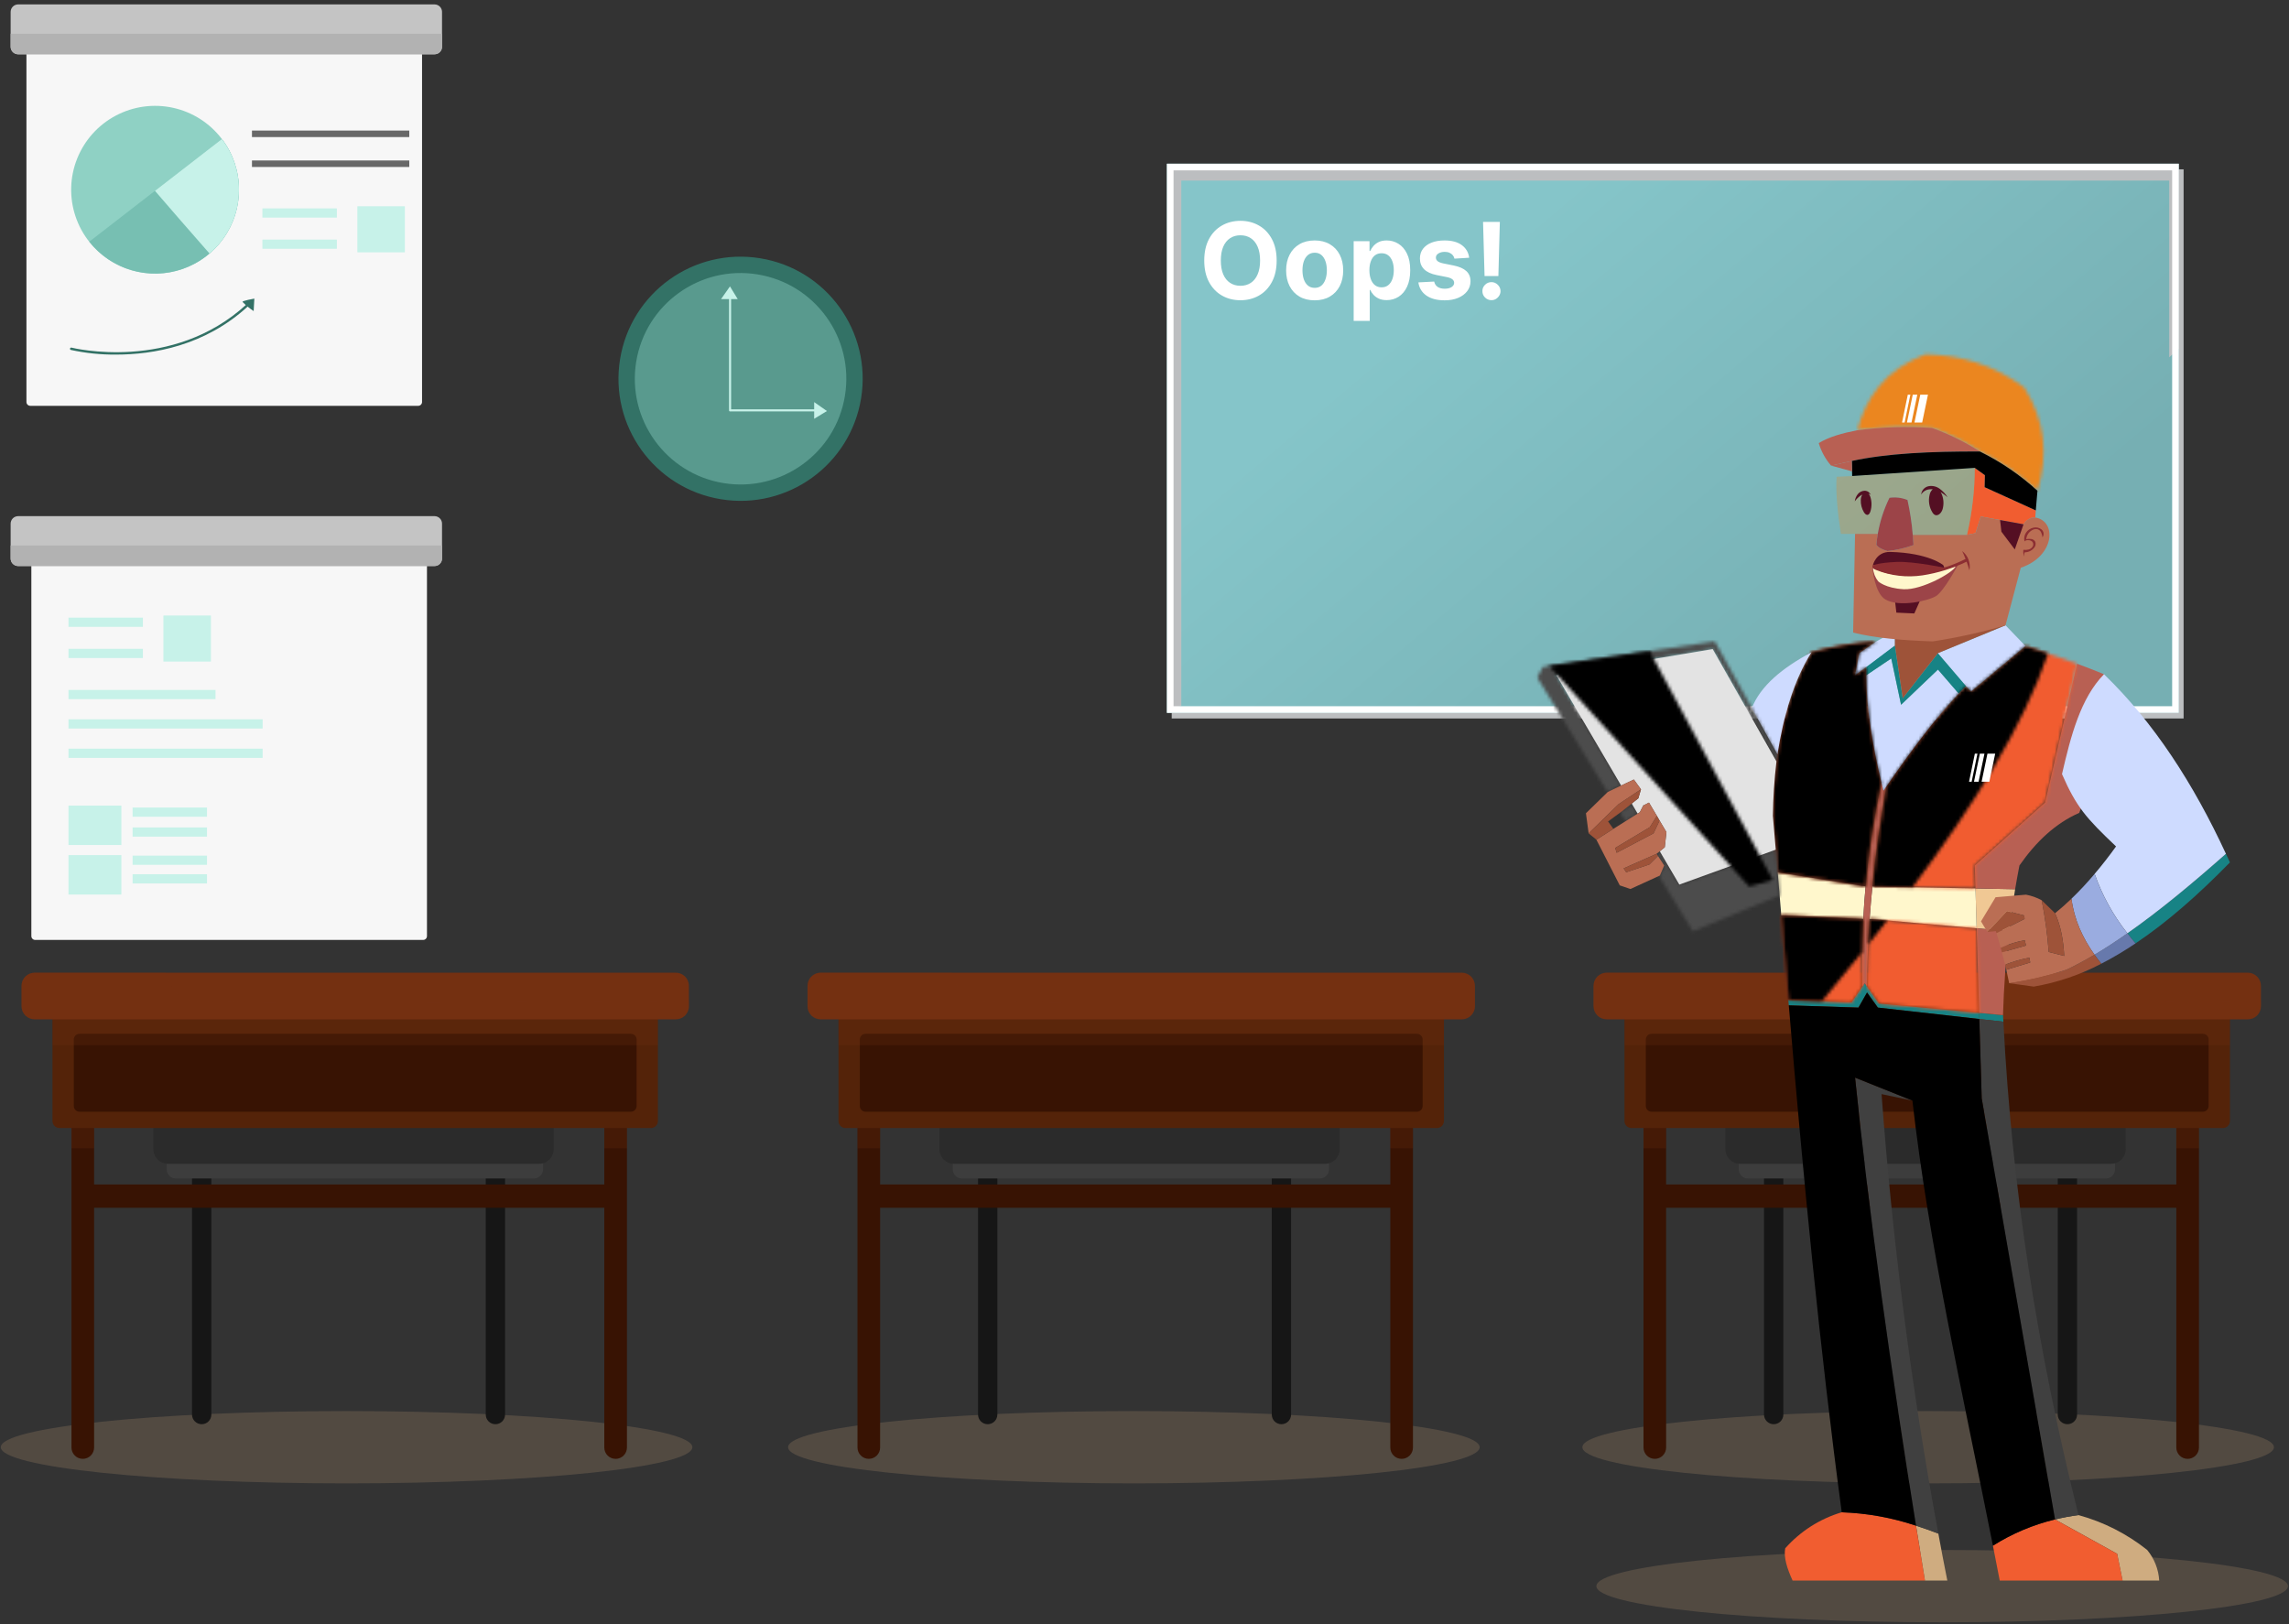
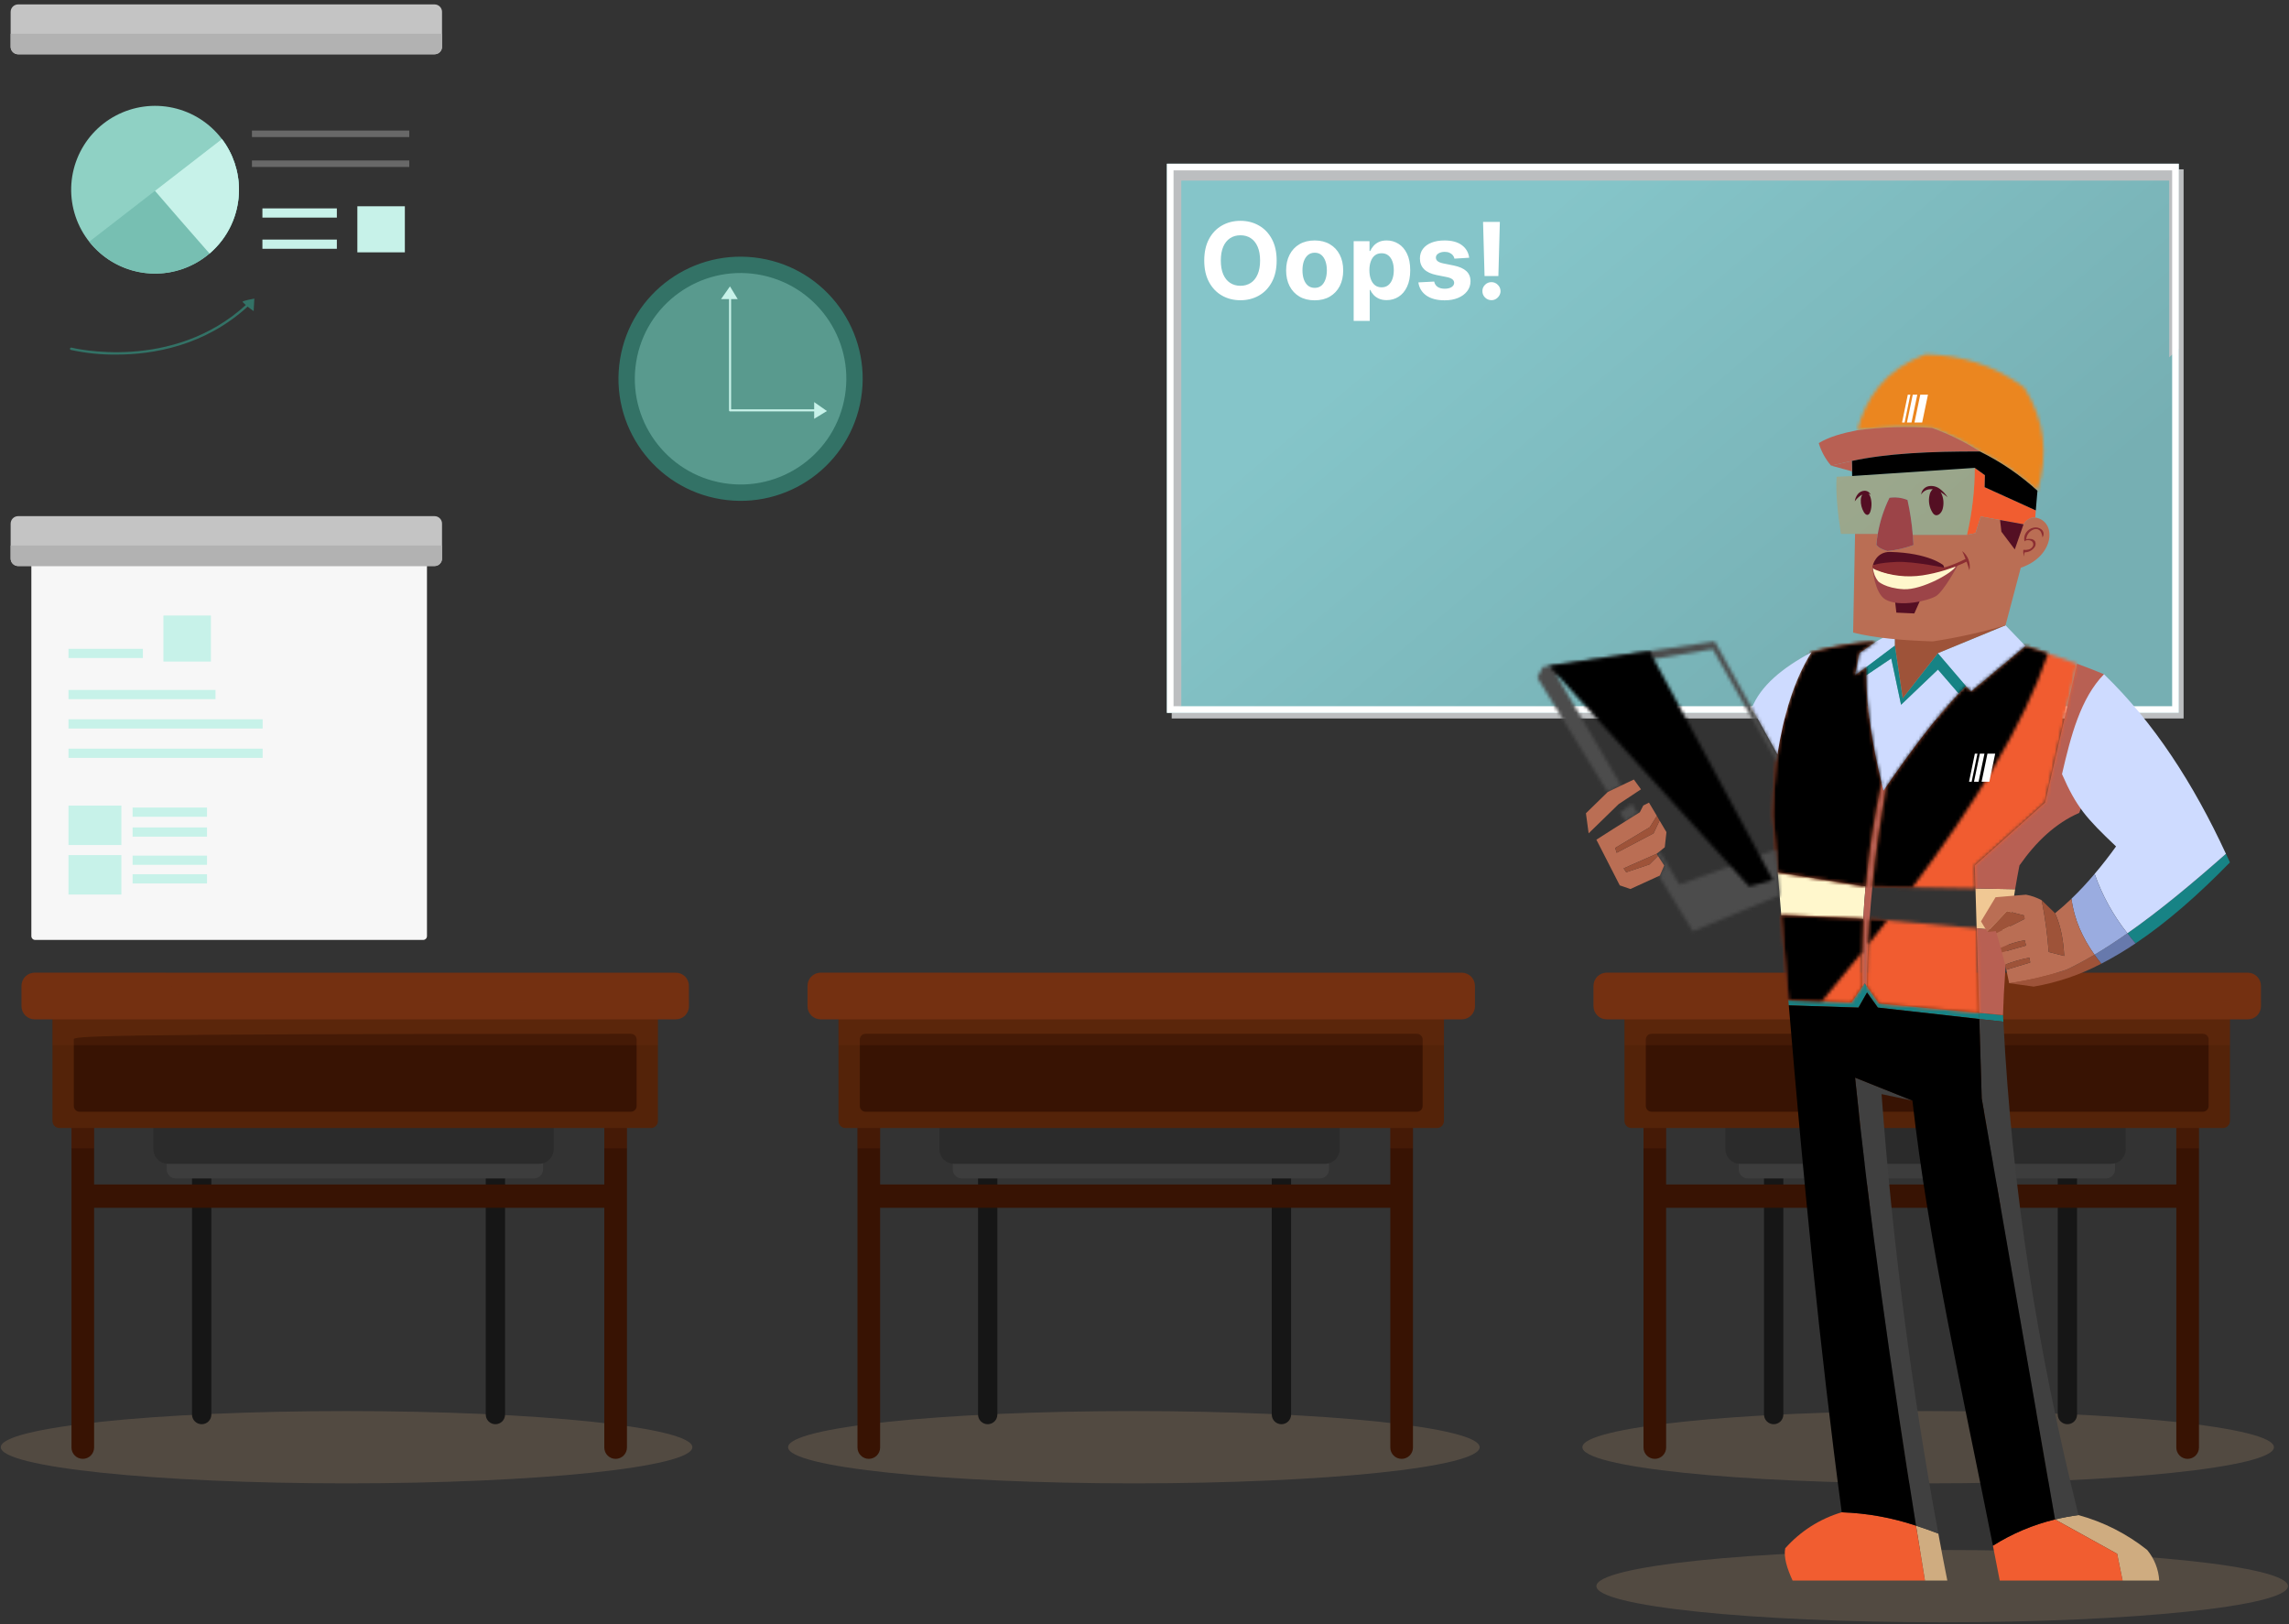
<svg xmlns="http://www.w3.org/2000/svg" width="689" height="489" viewBox="0 0 689 489" fill="none">
  <rect x="0" y="0" width="689" height="489" fill="#333333" stroke="none" />
  <g clip-path="url(#clip0_4699_1990)">
    <g style="mix-blend-mode:multiply" opacity="0.19">
      <path d="M104.323 446.573C161.806 446.573 208.404 441.702 208.404 435.693C208.404 429.684 161.806 424.813 104.323 424.813C46.841 424.813 0.242 429.684 0.242 435.693C0.242 441.702 46.841 446.573 104.323 446.573Z" fill="#D8AE82" />
    </g>
    <g style="mix-blend-mode:multiply" opacity="0.19">
      <path d="M341.304 446.573C398.786 446.573 445.385 441.702 445.385 435.693C445.385 429.684 398.786 424.813 341.304 424.813C283.821 424.813 237.223 429.684 237.223 435.693C237.223 441.702 283.821 446.573 341.304 446.573Z" fill="#D8AE82" />
    </g>
    <g style="mix-blend-mode:multiply" opacity="0.19">
      <path d="M584.601 488.397C642.083 488.397 688.682 483.526 688.682 477.517C688.682 471.508 642.083 466.637 584.601 466.637C527.118 466.637 480.52 471.508 480.52 477.517C480.52 483.526 527.118 488.397 584.601 488.397Z" fill="#D8AE82" />
    </g>
    <g style="mix-blend-mode:multiply" opacity="0.19">
      <path d="M580.386 446.573C637.868 446.573 684.467 441.702 684.467 435.693C684.467 429.684 637.868 424.813 580.386 424.813C522.903 424.813 476.305 429.684 476.305 435.693C476.305 441.702 522.903 446.573 580.386 446.573Z" fill="#D8AE82" />
    </g>
    <g style="mix-blend-mode:multiply">
      <path d="M656.275 51.979H353.688V215.301H656.275V51.979Z" stroke="#BCBEC0" stroke-width="2" stroke-miterlimit="10" />
    </g>
    <path d="M655.829 49.29H351.242V214.611H655.829V49.29Z" fill="url(#paint0_linear_4699_1990)" />
    <path d="M384.28 78.435C384.28 80.972 383.799 83.132 382.837 84.912C381.882 86.692 380.579 88.052 378.928 88.991C377.284 89.923 375.435 90.389 373.382 90.389C371.314 90.389 369.458 89.919 367.814 88.98C366.17 88.041 364.871 86.681 363.917 84.9C362.962 83.12 362.485 80.965 362.485 78.435C362.485 75.897 362.962 73.738 363.917 71.957C364.871 70.177 366.17 68.821 367.814 67.889C369.458 66.95 371.314 66.48 373.382 66.48C375.435 66.48 377.284 66.95 378.928 67.889C380.579 68.821 381.882 70.177 382.837 71.957C383.799 73.738 384.28 75.897 384.28 78.435ZM379.292 78.435C379.292 76.791 379.045 75.404 378.553 74.275C378.068 73.147 377.382 72.291 376.496 71.707C375.61 71.124 374.572 70.832 373.382 70.832C372.193 70.832 371.155 71.124 370.269 71.707C369.382 72.291 368.693 73.147 368.201 74.275C367.716 75.404 367.473 76.791 367.473 78.435C367.473 80.079 367.716 81.465 368.201 82.594C368.693 83.722 369.382 84.579 370.269 85.162C371.155 85.745 372.193 86.037 373.382 86.037C374.572 86.037 375.61 85.745 376.496 85.162C377.382 84.579 378.068 83.722 378.553 82.594C379.045 81.465 379.292 80.079 379.292 78.435ZM395.721 90.412C393.955 90.412 392.429 90.037 391.141 89.287C389.861 88.529 388.872 87.476 388.175 86.128C387.478 84.772 387.13 83.2 387.13 81.412C387.13 79.609 387.478 78.033 388.175 76.685C388.872 75.329 389.861 74.275 391.141 73.525C392.429 72.768 393.955 72.389 395.721 72.389C397.486 72.389 399.008 72.768 400.289 73.525C401.577 74.275 402.569 75.329 403.266 76.685C403.963 78.033 404.311 79.609 404.311 81.412C404.311 83.2 403.963 84.772 403.266 86.128C402.569 87.476 401.577 88.529 400.289 89.287C399.008 90.037 397.486 90.412 395.721 90.412ZM395.743 86.662C396.546 86.662 397.217 86.435 397.755 85.98C398.292 85.518 398.698 84.889 398.971 84.094C399.251 83.298 399.391 82.393 399.391 81.378C399.391 80.363 399.251 79.457 398.971 78.662C398.698 77.866 398.292 77.238 397.755 76.775C397.217 76.313 396.546 76.082 395.743 76.082C394.933 76.082 394.251 76.313 393.698 76.775C393.152 77.238 392.739 77.866 392.459 78.662C392.186 79.457 392.05 80.363 392.05 81.378C392.05 82.393 392.186 83.298 392.459 84.094C392.739 84.889 393.152 85.518 393.698 85.98C394.251 86.435 394.933 86.662 395.743 86.662ZM407.459 96.616V72.616H412.232V75.548H412.448C412.66 75.079 412.967 74.601 413.368 74.116C413.777 73.624 414.308 73.215 414.959 72.889C415.618 72.556 416.436 72.389 417.414 72.389C418.686 72.389 419.861 72.722 420.936 73.389C422.012 74.048 422.872 75.044 423.516 76.378C424.16 77.704 424.482 79.366 424.482 81.366C424.482 83.313 424.167 84.957 423.539 86.298C422.917 87.632 422.069 88.643 420.993 89.332C419.925 90.014 418.728 90.355 417.402 90.355C416.463 90.355 415.664 90.2 415.005 89.889C414.353 89.579 413.819 89.188 413.402 88.719C412.986 88.241 412.667 87.76 412.448 87.275H412.3V96.616H407.459ZM412.198 81.344C412.198 82.382 412.342 83.287 412.63 84.06C412.917 84.832 413.334 85.435 413.88 85.866C414.425 86.291 415.088 86.503 415.868 86.503C416.656 86.503 417.323 86.287 417.868 85.855C418.414 85.416 418.827 84.81 419.107 84.037C419.395 83.257 419.539 82.359 419.539 81.344C419.539 80.336 419.399 79.45 419.118 78.685C418.838 77.919 418.425 77.321 417.88 76.889C417.334 76.457 416.664 76.241 415.868 76.241C415.08 76.241 414.414 76.45 413.868 76.866C413.33 77.283 412.917 77.874 412.63 78.639C412.342 79.404 412.198 80.306 412.198 81.344ZM442.232 77.594L437.8 77.866C437.724 77.488 437.561 77.147 437.311 76.844C437.061 76.533 436.732 76.287 436.323 76.105C435.921 75.916 435.44 75.821 434.88 75.821C434.13 75.821 433.497 75.98 432.982 76.298C432.467 76.609 432.209 77.025 432.209 77.548C432.209 77.965 432.376 78.317 432.709 78.605C433.042 78.893 433.614 79.124 434.425 79.298L437.584 79.935C439.281 80.283 440.546 80.844 441.38 81.616C442.213 82.389 442.63 83.404 442.63 84.662C442.63 85.806 442.292 86.81 441.618 87.673C440.952 88.537 440.035 89.211 438.868 89.696C437.709 90.173 436.372 90.412 434.857 90.412C432.546 90.412 430.705 89.931 429.334 88.969C427.971 87.999 427.171 86.681 426.936 85.014L431.698 84.764C431.842 85.469 432.19 86.007 432.743 86.378C433.296 86.741 434.005 86.923 434.868 86.923C435.717 86.923 436.399 86.76 436.914 86.435C437.436 86.101 437.702 85.673 437.709 85.15C437.702 84.711 437.516 84.351 437.152 84.071C436.789 83.783 436.228 83.563 435.471 83.412L432.448 82.81C430.743 82.469 429.474 81.878 428.641 81.037C427.815 80.196 427.402 79.124 427.402 77.821C427.402 76.7 427.705 75.734 428.311 74.923C428.925 74.113 429.785 73.488 430.891 73.048C432.005 72.609 433.308 72.389 434.8 72.389C437.005 72.389 438.739 72.855 440.005 73.787C441.277 74.719 442.02 75.988 442.232 77.594ZM451.462 66.798L451.019 83.094H446.86L446.405 66.798H451.462ZM448.939 90.366C448.189 90.366 447.545 90.101 447.007 89.571C446.47 89.033 446.204 88.389 446.212 87.639C446.204 86.897 446.47 86.26 447.007 85.73C447.545 85.2 448.189 84.935 448.939 84.935C449.659 84.935 450.292 85.2 450.837 85.73C451.382 86.26 451.659 86.897 451.667 87.639C451.659 88.139 451.526 88.597 451.269 89.014C451.019 89.423 450.689 89.753 450.28 90.003C449.871 90.245 449.424 90.366 448.939 90.366Z" fill="white" />
    <g style="mix-blend-mode:multiply">
      <path d="M352.688 50.979V213.279C353.649 213.025 354.613 212.794 355.577 212.56V54.358H652.943V107.572C653.907 106.694 654.869 105.814 655.831 104.932V50.979H352.688Z" fill="#BCBEC0" />
    </g>
    <path d="M654.829 50.29H352.242V213.611H654.829V50.29Z" stroke="white" stroke-width="2" stroke-miterlimit="10" />
    <path d="M127.36 163.608H10.597C9.956 163.608 9.438 164.127 9.438 164.767V281.815C9.438 282.455 9.956 282.974 10.597 282.974H127.36C128.001 282.974 128.52 282.455 128.52 281.815V164.767C128.52 164.127 128.001 163.608 127.36 163.608Z" fill="#F7F7F7" />
-     <path d="M43.019 185.944H20.613V188.718H43.019V185.944Z" fill="#C7F2E9" />
    <path d="M43.019 195.332H20.613V198.106H43.019V195.332Z" fill="#C7F2E9" />
    <path d="M62.316 243.117H39.91V245.891H62.316V243.117Z" fill="#C7F2E9" />
    <path d="M62.316 249.11H39.91V251.884H62.316V249.11Z" fill="#C7F2E9" />
    <path d="M62.316 257.59H39.91V260.364H62.316V257.59Z" fill="#C7F2E9" />
    <path d="M62.316 263.192H39.91V265.966H62.316V263.192Z" fill="#C7F2E9" />
    <path d="M64.871 207.709H20.613V210.483H64.871V207.709Z" fill="#C7F2E9" />
    <path d="M79.059 216.549H20.613V219.323H79.059V216.549Z" fill="#C7F2E9" />
    <path d="M79.059 225.391H20.613V228.165H79.059V225.391Z" fill="#C7F2E9" />
    <path d="M63.488 185.303H49.191V199.173H63.488V185.303Z" fill="#C7F2E9" />
    <path d="M36.535 242.53H20.613V254.399H36.535V242.53Z" fill="#C7F2E9" />
    <path d="M36.535 257.438H20.613V269.307H36.535V257.438Z" fill="#C7F2E9" />
    <path d="M133.053 157.639V168.15C133.054 168.748 132.818 169.322 132.396 169.745C131.974 170.169 131.401 170.408 130.803 170.409H5.463C5.166 170.409 4.872 170.351 4.598 170.238C4.324 170.124 4.074 169.958 3.865 169.748C3.655 169.538 3.488 169.289 3.375 169.015C3.261 168.741 3.203 168.447 3.203 168.15V157.639C3.205 157.041 3.444 156.468 3.867 156.046C4.291 155.624 4.865 155.388 5.463 155.389H130.803C131.4 155.39 131.971 155.627 132.393 156.049C132.815 156.471 133.052 157.042 133.053 157.639Z" fill="#C4C4C4" />
    <path d="M133.053 164.219V168.15C133.054 168.748 132.818 169.322 132.396 169.745C131.974 170.169 131.401 170.408 130.803 170.409H5.463C5.166 170.409 4.872 170.351 4.598 170.238C4.324 170.124 4.074 169.958 3.865 169.748C3.655 169.538 3.488 169.289 3.375 169.015C3.261 168.741 3.203 168.447 3.203 168.15V164.219H133.053Z" fill="#B2B2B2" />
-     <path d="M125.88 11.415H9.116C8.476 11.415 7.957 11.934 7.957 12.574V121.018C7.957 121.658 8.476 122.177 9.116 122.177H125.88C126.52 122.177 127.039 121.658 127.039 121.018V12.574C127.039 11.934 126.52 11.415 125.88 11.415Z" fill="#F7F7F7" />
    <path d="M71.93 57.119C71.93 63.109 69.801 68.905 65.923 73.47C62.044 78.035 56.67 81.073 50.758 82.042C44.847 83.01 38.783 81.845 33.651 78.756C28.519 75.667 24.652 70.853 22.741 65.176C20.83 59.499 21 53.327 23.219 47.764C25.438 42.2 29.563 37.606 34.857 34.802C40.151 31.999 46.269 31.168 52.118 32.459C57.968 33.75 63.168 37.078 66.79 41.849C70.127 46.24 71.932 51.604 71.93 57.119Z" fill="#8FD1C4" />
    <path d="M71.931 57.12C71.93 62.364 70.295 67.478 67.254 71.751C64.213 76.024 59.917 79.244 54.963 80.963C50.008 82.683 44.641 82.817 39.607 81.347C34.573 79.877 30.122 76.876 26.871 72.76L46.641 57.45L66.791 41.85C70.136 46.237 71.942 51.604 71.931 57.12Z" fill="#77BFB2" />
    <path d="M71.931 57.12C71.933 60.773 71.142 64.382 69.612 67.699C68.082 71.016 65.85 73.961 63.071 76.33C57.331 69.82 50.881 62.37 46.641 57.45L66.791 41.85C70.135 46.237 71.942 51.604 71.931 57.12Z" fill="#C7F2E9" />
    <path d="M123.194 39.309H75.84V41.266H123.194V39.309Z" fill="#686868" />
    <path d="M123.194 48.311H75.84V50.268H123.194V48.311Z" fill="#686868" />
    <path d="M34.994 106.753C30.404 106.799 25.823 106.329 21.338 105.353C21.292 105.341 21.249 105.321 21.211 105.292C21.173 105.264 21.141 105.228 21.117 105.187C21.093 105.147 21.077 105.101 21.07 105.054C21.063 105.008 21.066 104.96 21.078 104.914C21.089 104.868 21.11 104.825 21.139 104.787C21.167 104.749 21.203 104.717 21.244 104.692C21.284 104.668 21.329 104.652 21.376 104.646C21.423 104.639 21.471 104.641 21.517 104.653C21.817 104.73 51.924 112.184 74.212 91.627C74.247 91.595 74.288 91.57 74.332 91.554C74.377 91.537 74.424 91.53 74.472 91.532C74.519 91.534 74.566 91.545 74.609 91.565C74.652 91.585 74.691 91.613 74.723 91.648C74.755 91.683 74.78 91.724 74.796 91.768C74.813 91.813 74.82 91.86 74.818 91.907C74.816 91.955 74.805 92.001 74.785 92.044C74.765 92.088 74.737 92.126 74.702 92.158C61.654 104.194 45.97 106.753 34.994 106.753Z" fill="#337266" />
    <path d="M76.351 93.65C75.143 92.851 74.022 91.928 73.005 90.897C72.852 90.538 76.558 89.897 76.558 89.897L76.351 93.65Z" fill="#337266" />
    <path d="M133.053 3.577V14.087C133.054 14.685 132.818 15.259 132.396 15.682C131.974 16.106 131.401 16.345 130.803 16.347H5.463C5.166 16.347 4.872 16.289 4.598 16.175C4.324 16.062 4.074 15.895 3.864 15.685C3.655 15.475 3.488 15.226 3.375 14.952C3.261 14.678 3.203 14.384 3.203 14.087V3.577C3.205 2.979 3.444 2.406 3.867 1.984C4.291 1.562 4.865 1.326 5.463 1.327H130.803C131.4 1.327 131.971 1.565 132.393 1.987C132.815 2.408 133.052 2.98 133.053 3.577Z" fill="#C4C4C4" />
    <path d="M133.053 10.157V14.087C133.054 14.685 132.818 15.259 132.396 15.682C131.974 16.106 131.401 16.345 130.803 16.347H5.463C5.166 16.347 4.872 16.289 4.598 16.175C4.324 16.062 4.074 15.895 3.864 15.685C3.655 15.476 3.488 15.226 3.375 14.952C3.261 14.678 3.203 14.384 3.203 14.087V10.157H133.053Z" fill="#B2B2B2" />
    <path d="M101.394 62.737H78.988V65.511H101.394V62.737Z" fill="#C7F2E9" />
    <path d="M101.394 72.127H78.988V74.901H101.394V72.127Z" fill="#C7F2E9" />
    <path d="M121.863 62.098H107.566V75.968H121.863V62.098Z" fill="#C7F2E9" />
    <path d="M259.193 119.913C262.445 99.878 248.838 81.001 228.804 77.75C208.769 74.499 189.892 88.105 186.64 108.14C183.389 128.175 196.995 147.052 217.03 150.303C237.065 153.554 255.942 139.948 259.193 119.913Z" fill="#337266" />
    <g style="mix-blend-mode:multiply">
      <path d="M254.337 119.125C257.153 101.772 245.368 85.423 228.015 82.607C210.663 79.791 194.313 91.576 191.497 108.928C188.681 126.281 200.466 142.631 217.818 145.446C235.171 148.262 251.521 136.478 254.337 119.125Z" fill="#599A8E" />
    </g>
    <path d="M252.844 118.883C255.526 102.354 244.302 86.781 227.773 84.099C211.244 81.417 195.671 92.642 192.989 109.17C190.307 125.699 201.532 141.272 218.06 143.954C234.589 146.636 250.162 135.411 252.844 118.883Z" fill="#599A8E" />
    <path d="M246.955 123.862H219.755C219.672 123.862 219.592 123.829 219.534 123.77C219.475 123.711 219.442 123.632 219.442 123.549V89.763C219.439 89.72 219.446 89.678 219.46 89.638C219.475 89.598 219.498 89.561 219.527 89.53C219.556 89.499 219.591 89.475 219.631 89.458C219.67 89.441 219.712 89.432 219.754 89.432C219.797 89.432 219.839 89.441 219.878 89.458C219.917 89.475 219.953 89.499 219.982 89.53C220.011 89.561 220.034 89.598 220.048 89.638C220.063 89.678 220.069 89.72 220.067 89.763V123.236H246.959C247.042 123.236 247.122 123.269 247.18 123.327C247.239 123.386 247.272 123.466 247.272 123.549C247.272 123.632 247.239 123.711 247.18 123.77C247.122 123.829 247.042 123.862 246.959 123.862H246.955Z" fill="#C7F2E9" />
    <path d="M222.062 90.052H217.035L219.723 86.219L222.062 90.052Z" fill="#C7F2E9" />
    <path d="M245.07 126.08V121.053L248.903 123.741L245.07 126.08Z" fill="#C7F2E9" />
    <path d="M60.708 428.768C59.937 428.768 59.198 428.462 58.653 427.917C58.107 427.372 57.801 426.632 57.801 425.861V354.689C57.801 353.918 58.107 353.179 58.652 352.634C59.197 352.088 59.937 351.782 60.708 351.781C61.09 351.781 61.468 351.857 61.821 352.003C62.173 352.149 62.494 352.363 62.764 352.633C63.034 352.903 63.248 353.224 63.394 353.577C63.54 353.93 63.615 354.308 63.615 354.689V425.861C63.615 426.632 63.309 427.372 62.763 427.917C62.218 428.462 61.479 428.768 60.708 428.768Z" fill="#161616" />
    <path d="M149.122 428.768C148.351 428.768 147.611 428.462 147.066 427.917C146.521 427.372 146.215 426.632 146.215 425.861V354.689C146.215 354.308 146.29 353.93 146.436 353.577C146.582 353.224 146.796 352.903 147.066 352.633C147.336 352.363 147.656 352.149 148.009 352.003C148.362 351.857 148.74 351.781 149.122 351.781C149.893 351.782 150.632 352.088 151.177 352.634C151.723 353.179 152.029 353.918 152.029 354.689V425.861C152.029 426.632 151.722 427.372 151.177 427.917C150.632 428.462 149.893 428.768 149.122 428.768Z" fill="#161616" />
    <path d="M50.184 347.17H163.458V352.035C163.458 352.765 163.168 353.466 162.651 353.982C162.135 354.498 161.435 354.788 160.705 354.788H52.937C52.206 354.788 51.506 354.498 50.99 353.982C50.474 353.466 50.184 352.765 50.184 352.035V347.17Z" fill="#3D3D3D" />
    <path d="M46.172 336.344H166.664V345.954C166.664 347.127 166.198 348.253 165.368 349.082C164.538 349.912 163.413 350.378 162.24 350.378H50.596C49.423 350.378 48.297 349.912 47.468 349.082C46.638 348.253 46.172 347.127 46.172 345.954V336.344Z" fill="#2B2B2B" />
    <path d="M28.326 339.749V435.789C28.326 436.692 27.967 437.558 27.328 438.197C26.69 438.835 25.824 439.194 24.921 439.194C24.018 439.194 23.151 438.835 22.513 438.197C21.874 437.558 21.516 436.692 21.516 435.789V339.749C21.516 338.846 21.874 337.98 22.513 337.341C23.151 336.703 24.018 336.344 24.921 336.344C25.824 336.344 26.69 336.703 27.328 337.341C27.967 337.98 28.326 338.846 28.326 339.749Z" fill="#381303" />
    <path d="M188.715 339.748V435.788C188.715 436.692 188.355 437.56 187.716 438.199C187.076 438.839 186.209 439.198 185.305 439.198C184.4 439.198 183.533 438.839 182.893 438.199C182.254 437.56 181.895 436.692 181.895 435.788V339.748C181.895 338.844 182.254 337.976 182.893 337.337C183.533 336.697 184.4 336.338 185.305 336.338C186.209 336.338 187.076 336.697 187.716 337.337C188.355 337.976 188.715 338.844 188.715 339.748Z" fill="#381303" />
    <g style="mix-blend-mode:multiply" opacity="0.22">
      <path d="M27.326 337.338C27.643 337.654 27.895 338.03 28.067 338.443C28.238 338.857 28.326 339.3 28.326 339.748V345.718H21.516V339.748C21.517 339.076 21.718 338.419 22.092 337.86C22.466 337.301 22.997 336.866 23.618 336.608C24.239 336.35 24.922 336.282 25.582 336.412C26.242 336.542 26.849 336.864 27.326 337.338Z" fill="#743011" />
      <path d="M188.715 339.748V345.718H181.898V339.748C181.898 338.844 182.258 337.976 182.897 337.337C183.537 336.697 184.404 336.338 185.308 336.338C186.213 336.338 187.08 336.697 187.72 337.337C188.359 337.976 188.718 338.844 188.718 339.748H188.715Z" fill="#743011" />
    </g>
    <path d="M184.707 356.594H23.918V363.611H184.707V356.594Z" fill="#381303" />
    <path d="M195.927 304.317H17.907C16.742 304.317 15.797 305.261 15.797 306.427V337.487C15.797 338.652 16.742 339.597 17.907 339.597H195.927C197.092 339.597 198.037 338.652 198.037 337.487V306.427C198.037 305.261 197.092 304.317 195.927 304.317Z" fill="#542309" />
-     <path d="M189.897 311.231H23.943C22.988 311.231 22.215 312.004 22.215 312.959V332.96C22.215 333.914 22.988 334.688 23.943 334.688H189.897C190.851 334.688 191.625 333.914 191.625 332.96V312.959C191.625 312.004 190.851 311.231 189.897 311.231Z" fill="#381303" />
+     <path d="M189.897 311.231C22.988 311.231 22.215 312.004 22.215 312.959V332.96C22.215 333.914 22.988 334.688 23.943 334.688H189.897C190.851 334.688 191.625 333.914 191.625 332.96V312.959C191.625 312.004 190.851 311.231 189.897 311.231Z" fill="#381303" />
    <g style="mix-blend-mode:multiply" opacity="0.22">
      <path d="M198.038 306.427V314.687H15.801V306.427C15.801 305.867 16.023 305.33 16.419 304.935C16.814 304.539 17.351 304.317 17.911 304.317H195.931C196.208 304.316 196.483 304.37 196.739 304.475C196.995 304.581 197.228 304.737 197.424 304.933C197.62 305.129 197.775 305.362 197.88 305.618C197.986 305.875 198.039 306.149 198.038 306.427Z" fill="#743011" />
    </g>
    <path d="M207.367 296.787V302.926C207.366 303.444 207.264 303.957 207.065 304.436C206.866 304.914 206.575 305.349 206.208 305.715C205.841 306.081 205.406 306.371 204.927 306.568C204.448 306.766 203.935 306.867 203.417 306.866H10.427C9.908 306.867 9.395 306.766 8.916 306.568C8.437 306.371 8.002 306.081 7.635 305.715C7.268 305.349 6.977 304.914 6.778 304.436C6.579 303.957 6.477 303.444 6.477 302.926V296.786C6.477 295.739 6.893 294.734 7.634 293.994C8.375 293.253 9.379 292.837 10.427 292.836H203.417C204.464 292.837 205.469 293.253 206.209 293.994C206.95 294.735 207.366 295.74 207.367 296.787Z" fill="#743011" />
    <g style="mix-blend-mode:multiply" opacity="0.22">
      <path d="M207.367 301.317V302.926C207.366 303.444 207.264 303.957 207.065 304.436C206.866 304.914 206.575 305.349 206.208 305.715C205.841 306.081 205.406 306.371 204.927 306.568C204.448 306.766 203.935 306.867 203.417 306.866H10.427C9.908 306.867 9.395 306.766 8.916 306.568C8.437 306.371 8.002 306.081 7.635 305.715C7.268 305.349 6.977 304.914 6.778 304.436C6.579 303.957 6.477 303.444 6.477 302.926V296.786C6.477 295.739 6.893 294.734 7.634 293.994C8.375 293.253 9.379 292.837 10.427 292.836H49.867C50.967 296.526 53.247 300.526 57.837 301.256C65.357 302.447 178.117 301.567 207.367 301.317Z" fill="#743011" />
    </g>
    <path d="M297.302 428.768C296.531 428.768 295.791 428.462 295.246 427.917C294.701 427.372 294.395 426.632 294.395 425.861V354.689C294.395 353.918 294.701 353.179 295.246 352.634C295.791 352.088 296.53 351.782 297.302 351.781C297.683 351.781 298.061 351.857 298.414 352.003C298.767 352.149 299.087 352.363 299.357 352.633C299.627 352.903 299.841 353.224 299.988 353.577C300.134 353.93 300.209 354.308 300.209 354.689V425.861C300.209 426.632 299.902 427.372 299.357 427.917C298.812 428.462 298.072 428.768 297.302 428.768Z" fill="#161616" />
    <path d="M385.716 428.768C384.945 428.768 384.205 428.462 383.66 427.917C383.115 427.372 382.809 426.632 382.809 425.861V354.689C382.809 353.918 383.115 353.179 383.66 352.634C384.205 352.088 384.944 351.782 385.716 351.781C386.097 351.781 386.476 351.857 386.828 352.003C387.181 352.149 387.502 352.363 387.772 352.633C388.041 352.903 388.256 353.224 388.402 353.577C388.548 353.93 388.623 354.308 388.623 354.689V425.861C388.623 426.632 388.316 427.372 387.771 427.917C387.226 428.462 386.487 428.768 385.716 428.768Z" fill="#161616" />
    <path d="M286.777 347.17H400.051V352.035C400.051 352.765 399.761 353.466 399.245 353.982C398.729 354.498 398.028 354.788 397.298 354.788H289.53C288.8 354.788 288.1 354.498 287.584 353.982C287.067 353.466 286.777 352.765 286.777 352.035V347.17Z" fill="#3D3D3D" />
    <path d="M282.766 336.344H403.258V345.954C403.258 347.127 402.792 348.253 401.962 349.082C401.132 349.912 400.007 350.378 398.834 350.378H287.19C286.016 350.378 284.891 349.912 284.061 349.082C283.232 348.253 282.766 347.127 282.766 345.954V336.344Z" fill="#2B2B2B" />
    <path d="M264.919 339.749V435.789C264.919 436.692 264.561 437.558 263.922 438.197C263.284 438.835 262.417 439.194 261.514 439.194C260.611 439.194 259.745 438.835 259.107 438.197C258.468 437.558 258.109 436.692 258.109 435.789V339.749C258.109 338.846 258.468 337.98 259.107 337.341C259.745 336.703 260.611 336.344 261.514 336.344C262.417 336.344 263.284 336.703 263.922 337.341C264.561 337.98 264.919 338.846 264.919 339.749Z" fill="#381303" />
    <path d="M425.308 339.748V435.788C425.308 436.692 424.949 437.56 424.31 438.199C423.67 438.839 422.803 439.198 421.898 439.198C420.994 439.198 420.127 438.839 419.487 438.199C418.848 437.56 418.488 436.692 418.488 435.788V339.748C418.488 338.844 418.848 337.976 419.487 337.337C420.127 336.697 420.994 336.338 421.898 336.338C422.803 336.338 423.67 336.697 424.31 337.337C424.949 337.976 425.308 338.844 425.308 339.748Z" fill="#381303" />
    <g style="mix-blend-mode:multiply" opacity="0.22">
      <path d="M263.919 337.338C264.237 337.654 264.489 338.03 264.66 338.443C264.832 338.857 264.92 339.3 264.919 339.748V345.718H258.109V339.748C258.111 339.076 258.311 338.419 258.685 337.86C259.059 337.301 259.59 336.866 260.212 336.608C260.833 336.35 261.516 336.282 262.176 336.412C262.836 336.542 263.442 336.864 263.919 337.338Z" fill="#743011" />
      <path d="M425.308 339.748V345.718H418.488V339.748C418.488 338.844 418.848 337.976 419.487 337.337C420.127 336.697 420.994 336.338 421.898 336.338C422.803 336.338 423.67 336.697 424.31 337.337C424.949 337.976 425.308 338.844 425.308 339.748Z" fill="#743011" />
    </g>
    <path d="M421.301 356.594H260.512V363.611H421.301V356.594Z" fill="#381303" />
    <path d="M432.521 304.319H254.501C253.335 304.319 252.391 305.263 252.391 306.429V337.489C252.391 338.654 253.335 339.599 254.501 339.599H432.521C433.686 339.599 434.631 338.654 434.631 337.489V306.429C434.631 305.263 433.686 304.319 432.521 304.319Z" fill="#542309" />
    <path d="M426.491 311.231H260.537C259.582 311.231 258.809 312.004 258.809 312.959V332.96C258.809 333.914 259.582 334.688 260.537 334.688H426.491C427.445 334.688 428.219 333.914 428.219 332.96V312.959C428.219 312.004 427.445 311.231 426.491 311.231Z" fill="#381303" />
    <g style="mix-blend-mode:multiply" opacity="0.22">
      <path d="M434.632 306.427V314.687H252.391V306.427C252.391 305.867 252.613 305.33 253.009 304.935C253.405 304.539 253.942 304.317 254.502 304.317H432.522C432.799 304.315 433.074 304.369 433.331 304.475C433.587 304.58 433.82 304.736 434.017 304.932C434.213 305.128 434.368 305.361 434.474 305.618C434.579 305.874 434.633 306.149 434.632 306.427Z" fill="#743011" />
    </g>
    <path d="M443.96 296.787V302.926C443.96 303.444 443.857 303.957 443.659 304.436C443.46 304.914 443.169 305.349 442.802 305.715C442.435 306.081 442 306.371 441.521 306.568C441.042 306.766 440.528 306.867 440.01 306.866H247.02C246.502 306.867 245.989 306.766 245.51 306.568C245.031 306.371 244.596 306.081 244.229 305.715C243.862 305.349 243.571 304.914 243.372 304.436C243.173 303.957 243.071 303.444 243.07 302.926V296.786C243.071 295.739 243.487 294.734 244.228 293.994C244.968 293.253 245.973 292.837 247.02 292.836H440.01C441.058 292.837 442.062 293.253 442.803 293.994C443.544 294.735 443.96 295.74 443.96 296.787Z" fill="#743011" />
    <g style="mix-blend-mode:multiply" opacity="0.22">
      <path d="M443.96 301.317V302.926C443.96 303.444 443.857 303.957 443.659 304.436C443.46 304.914 443.169 305.349 442.802 305.715C442.435 306.081 442 306.371 441.521 306.568C441.042 306.766 440.528 306.867 440.01 306.866H247.02C246.502 306.867 245.989 306.766 245.51 306.568C245.031 306.371 244.596 306.081 244.229 305.715C243.862 305.349 243.571 304.914 243.372 304.436C243.173 303.957 243.071 303.444 243.07 302.926V296.786C243.071 295.739 243.487 294.734 244.228 293.994C244.968 293.253 245.973 292.837 247.02 292.836H286.46C287.56 296.526 289.84 300.526 294.43 301.256C301.95 302.447 414.71 301.567 443.96 301.317Z" fill="#743011" />
    </g>
    <path d="M533.887 428.768C533.116 428.768 532.377 428.462 531.832 427.917C531.287 427.372 530.98 426.632 530.98 425.861V354.689C530.98 354.308 531.055 353.93 531.201 353.577C531.347 353.224 531.562 352.903 531.832 352.633C532.101 352.363 532.422 352.149 532.775 352.003C533.128 351.857 533.506 351.781 533.887 351.781C534.659 351.782 535.398 352.088 535.943 352.634C536.488 353.179 536.794 353.918 536.794 354.689V425.861C536.794 426.632 536.488 427.372 535.943 427.917C535.398 428.462 534.658 428.768 533.887 428.768Z" fill="#161616" />
    <path d="M622.302 428.768C621.531 428.768 620.791 428.462 620.246 427.917C619.701 427.372 619.395 426.632 619.395 425.861V354.689C619.394 354.308 619.469 353.93 619.615 353.577C619.762 353.224 619.976 352.903 620.246 352.633C620.516 352.363 620.836 352.149 621.189 352.003C621.542 351.857 621.92 351.781 622.302 351.781C623.073 351.782 623.812 352.088 624.357 352.634C624.902 353.179 625.208 353.918 625.208 354.689V425.861C625.208 426.632 624.902 427.372 624.357 427.917C623.812 428.462 623.072 428.768 622.302 428.768Z" fill="#161616" />
    <path d="M523.363 347.17H636.637V352.035C636.637 352.765 636.347 353.466 635.831 353.982C635.315 354.498 634.614 354.788 633.884 354.788H526.116C525.386 354.788 524.686 354.498 524.17 353.982C523.653 353.466 523.363 352.765 523.363 352.035V347.17Z" fill="#3D3D3D" />
    <path d="M519.355 336.344H639.847V345.954C639.847 347.127 639.381 348.253 638.552 349.082C637.722 349.912 636.597 350.378 635.423 350.378H523.779C522.606 350.378 521.481 349.912 520.651 349.082C519.822 348.253 519.355 347.127 519.355 345.954V336.344Z" fill="#2B2B2B" />
    <path d="M501.513 339.749V435.789C501.513 436.692 501.154 437.558 500.516 438.197C499.877 438.835 499.011 439.194 498.108 439.194C497.205 439.194 496.339 438.835 495.7 438.197C495.062 437.558 494.703 436.692 494.703 435.789V339.749C494.703 338.846 495.062 337.98 495.7 337.341C496.339 336.703 497.205 336.344 498.108 336.344C499.011 336.344 499.877 336.703 500.516 337.341C501.154 337.98 501.513 338.846 501.513 339.749Z" fill="#381303" />
    <path d="M661.898 339.748V435.788C661.898 436.692 661.539 437.56 660.899 438.199C660.26 438.839 659.392 439.198 658.488 439.198C657.584 439.198 656.716 438.839 656.077 438.199C655.437 437.56 655.078 436.692 655.078 435.788V339.748C655.078 338.844 655.437 337.976 656.077 337.337C656.716 336.697 657.584 336.338 658.488 336.338C659.392 336.338 660.26 336.697 660.899 337.337C661.539 337.976 661.898 338.844 661.898 339.748Z" fill="#381303" />
    <g style="mix-blend-mode:multiply" opacity="0.22">
      <path d="M500.511 337.338C500.829 337.654 501.081 338.03 501.252 338.443C501.424 338.857 501.512 339.3 501.511 339.748V345.718H494.699V339.748C494.701 339.076 494.901 338.419 495.275 337.86C495.649 337.301 496.18 336.866 496.801 336.608C497.423 336.35 498.106 336.282 498.766 336.412C499.426 336.542 500.032 336.864 500.509 337.338H500.511Z" fill="#743011" />
      <path d="M661.898 339.748V345.718H655.078V339.748C655.078 338.844 655.437 337.976 656.077 337.337C656.716 336.697 657.584 336.338 658.488 336.338C659.392 336.338 660.26 336.697 660.899 337.337C661.539 337.976 661.898 338.844 661.898 339.748Z" fill="#743011" />
    </g>
    <path d="M657.891 356.594H497.102V363.611H657.891V356.594Z" fill="#381303" />
    <path d="M669.11 304.319H491.09C489.925 304.319 488.98 305.263 488.98 306.429V337.489C488.98 338.654 489.925 339.599 491.09 339.599H669.11C670.276 339.599 671.22 338.654 671.22 337.489V306.429C671.22 305.263 670.276 304.319 669.11 304.319Z" fill="#542309" />
    <path d="M663.08 311.231H497.126C496.172 311.231 495.398 312.004 495.398 312.959V332.96C495.398 333.914 496.172 334.688 497.126 334.688H663.08C664.035 334.688 664.808 333.914 664.808 332.96V312.959C664.808 312.004 664.035 311.231 663.08 311.231Z" fill="#381303" />
    <g style="mix-blend-mode:multiply" opacity="0.22">
      <path d="M671.22 306.427V314.687H488.98V306.427C488.98 305.867 489.203 305.33 489.598 304.935C489.994 304.539 490.531 304.317 491.09 304.317H669.11C669.388 304.315 669.663 304.369 669.919 304.475C670.176 304.58 670.409 304.736 670.605 304.932C670.802 305.128 670.957 305.361 671.063 305.618C671.168 305.874 671.222 306.149 671.22 306.427Z" fill="#743011" />
    </g>
    <path d="M680.55 296.787V302.926C680.55 303.444 680.447 303.957 680.248 304.436C680.05 304.914 679.759 305.349 679.392 305.715C679.025 306.081 678.59 306.371 678.111 306.568C677.632 306.766 677.118 306.867 676.6 306.866H483.61C483.092 306.867 482.579 306.766 482.1 306.568C481.621 306.371 481.185 306.081 480.819 305.715C480.452 305.349 480.161 304.914 479.962 304.436C479.763 303.957 479.661 303.444 479.66 302.926V296.786C479.661 295.739 480.077 294.734 480.818 293.994C481.558 293.253 482.563 292.837 483.61 292.836H676.598C677.646 292.836 678.651 293.252 679.392 293.993C680.133 294.734 680.55 295.739 680.55 296.787Z" fill="#743011" />
    <g style="mix-blend-mode:multiply" opacity="0.22">
      <path d="M680.55 301.317V302.926C680.55 303.444 680.447 303.957 680.248 304.436C680.05 304.914 679.759 305.349 679.392 305.715C679.025 306.081 678.59 306.371 678.111 306.568C677.632 306.766 677.118 306.867 676.6 306.866H483.61C483.092 306.867 482.579 306.766 482.1 306.568C481.621 306.371 481.185 306.081 480.819 305.715C480.452 305.349 480.161 304.914 479.962 304.436C479.763 303.957 479.661 303.444 479.66 302.926V296.786C479.661 295.739 480.077 294.734 480.818 293.994C481.558 293.253 482.563 292.837 483.61 292.836H523.05C524.15 296.526 526.43 300.526 531.02 301.256C538.54 302.447 651.298 301.567 680.55 301.317Z" fill="#743011" />
    </g>
    <path d="M594.629 267.473L606.564 267.705C605.869 271.874 605.27 276.067 604.768 280.316L594.977 279.468L594.629 267.473Z" fill="#F0C894" />
-     <path d="M594.632 267.474L594.98 279.469L562.766 276.648C562.998 273.403 563.269 270.159 563.596 266.896L594.632 267.474Z" fill="#FFF7CC" />
    <path d="M535.094 262.606L561.55 266.855C561.261 270.08 561.029 273.344 560.855 276.647L536.175 275.546C535.808 271.143 535.442 266.7 535.094 262.606Z" fill="#FFF7CC" />
    <path d="M602.914 305.618C602.952 306.275 602.972 306.932 603.029 307.588L595.788 306.777L595.73 304.94L602.914 305.618Z" fill="#178385" />
    <path d="M565.622 302.118L595.728 304.937L595.786 306.775L565.255 303.337L561.992 298.779L559.404 303.337L538.432 302.661C538.374 302.12 538.336 301.579 538.297 301.036L557.319 301.789L560.563 297.018L561.258 295.994L561.993 297.018L565.622 302.118Z" fill="#178385" />
    <path d="M594.977 279.465L604.768 280.313C603.783 288.618 603.165 297.051 602.914 305.611L595.73 304.935L594.977 279.465Z" fill="#B86053" />
    <path d="M633.31 202.984C632.074 218.975 630.181 233.828 625.856 244.72C618.749 247.83 612.878 253.353 607.858 260.561C607.394 262.937 606.97 265.312 606.564 267.707L594.629 267.475L594.418 260.561L615.582 241.595L625.199 199.817C627.923 200.821 630.684 201.883 633.31 202.984Z" fill="#B86053" />
    <path d="M637.268 467.775L618.594 457.442C620.918 456.875 623.271 456.436 625.643 456.129C633.17 458.188 640.2 461.756 646.305 466.616C648.463 469.224 649.735 472.45 649.936 475.829H638.909L637.268 467.775Z" fill="#CFAC80" />
    <path d="M586.154 475.828H579.414C578.506 470.305 577.611 464.8 576.73 459.315C578.951 460.03 581.191 460.822 583.431 461.691H583.451C584.299 466.365 585.208 471.097 586.154 475.828Z" fill="#CFAC80" />
    <path d="M637.268 467.775L638.909 475.831H601.928C601.252 472.335 600.557 468.839 599.879 465.343C605.638 461.706 611.953 459.037 618.574 457.442H618.591L637.268 467.775Z" fill="#F15D30" />
    <path d="M579.413 475.83H539.575C537.949 472.257 536.851 468.896 537.354 466.134C541.899 460.998 547.793 457.237 554.367 455.28C561.977 455.539 569.509 456.899 576.729 459.317C577.617 464.802 578.512 470.306 579.413 475.83Z" fill="#F15D30" />
    <path d="M583.449 461.689H583.43C581.19 460.82 578.95 460.028 576.729 459.313C569.102 411.783 562.672 366.338 558.383 324.428L575.647 331.342L566.359 329.391C569.639 373.769 575.344 417.934 583.449 461.689Z" fill="#404040" />
    <path d="M618.576 457.442L596.503 330.687L595.789 306.776L603.03 307.587C605.656 358.344 613.169 405.991 625.64 456.127C623.268 456.434 620.915 456.873 618.591 457.441L618.576 457.442Z" fill="#404040" />
    <path d="M596.502 330.685L618.575 457.438C611.954 459.032 605.64 461.701 599.882 465.337C590.729 419.254 580.452 374.118 575.647 331.337L558.383 324.423C562.669 366.337 569.099 411.784 576.73 459.315C569.509 456.897 561.977 455.537 554.368 455.278C547.761 405.97 542.815 354.944 538.434 302.662L559.406 303.337L561.994 298.78L565.257 303.337L595.788 306.776L596.502 330.685Z" fill="black" />
    <path d="M566.94 238.056C567.23 237.632 567.539 237.187 567.828 236.762C566.032 246.863 564.604 256.906 563.6 266.892C563.271 270.156 563.001 273.401 562.769 276.643C562.287 283.461 562.016 290.259 561.997 297.019L561.263 295.995L560.568 297.019C560.394 290.105 560.51 283.306 560.857 276.643C561.031 273.341 561.263 270.077 561.553 266.851C562.502 256.354 564.095 245.925 566.322 235.623C566.534 236.434 566.728 237.248 566.94 238.056Z" fill="#B86053" />
    <mask id="mask0_4699_1990" style="mask-type:luminance" maskUnits="userSpaceOnUse" x="533" y="193" width="93" height="112">
      <path d="M561.997 297.022L565.627 302.121L595.733 304.94L594.979 279.465L562.769 276.646C562.286 283.463 562.016 290.262 561.997 297.021M538.089 298.547C538.166 299.377 538.224 300.208 538.301 301.039L557.323 301.792L560.567 297.021C560.393 290.107 560.509 283.309 560.857 276.646L536.178 275.545C536.931 284.719 537.661 293.642 538.089 298.548M593.242 208.218L591.794 206.518C591.059 207.233 590.326 208.002 589.573 208.797C582.833 215.905 575.476 225.677 567.831 236.764C566.035 246.865 564.607 256.908 563.603 266.893L594.635 267.473L594.423 260.559L615.588 241.593L625.204 199.816C619.314 197.634 613.559 195.741 609.678 194.486L593.242 208.218ZM545.235 196.398C537.336 209.493 533.977 226.161 533.648 245.204C533.687 245.591 534.304 253.123 535.096 262.606L561.553 266.855C562.502 256.357 564.095 245.927 566.323 235.625C563.562 224.172 561.801 213.279 561.766 203.294C561.766 202.446 561.785 201.594 561.804 200.744L558.386 203.294L559.658 196.631L564.795 193.098C558.18 193.546 551.628 194.653 545.233 196.4" fill="white" />
    </mask>
    <g mask="url(#mask0_4699_1990)">
      <path d="M590.496 148.67L479.379 235.545L568.386 349.419L679.502 262.544L590.496 148.67Z" fill="#F15C30" />
    </g>
    <path d="M583.333 201.574L589.57 208.798C582.832 215.905 575.473 225.677 567.826 236.764C567.536 237.188 567.227 237.633 566.938 238.057C566.726 237.246 566.532 236.432 566.32 235.624C563.558 224.171 561.798 213.278 561.762 203.293L569.274 198.233L572.229 212.177L583.333 201.574Z" fill="#CEDBFF" />
    <path d="M583.333 196.63L591.791 206.519C591.057 207.234 590.323 208.003 589.57 208.798L583.333 201.575L572.229 212.175L569.274 198.234L561.762 203.293C561.762 202.445 561.781 201.594 561.801 200.744L570.375 194.293L572.728 210.207L583.333 196.63Z" fill="#178385" />
    <path d="M570.374 189.987V194.295L561.802 200.745L558.383 203.294L559.655 196.631L564.792 193.098L570.374 189.987Z" fill="#CEDBFF" />
    <path d="M603.67 188.248L609.676 194.486L593.242 208.218L591.794 206.519L583.336 196.63L603.67 188.248Z" fill="#CEDBFF" />
    <path d="M603.667 188.248L583.332 196.63L572.734 210.207L570.375 194.293V189.986C579.567 187.919 591.115 187.707 603.667 188.248Z" fill="#9E5339" />
    <g style="mix-blend-mode:screen">
      <mask id="mask1_4699_1990" style="mask-type:luminance" maskUnits="userSpaceOnUse" x="533" y="193" width="84" height="109">
        <g style="mix-blend-mode:screen">
          <g style="mix-blend-mode:screen">
            <g style="mix-blend-mode:screen">
              <path d="M559.66 196.63L558.388 203.293L561.806 200.744C561.787 201.592 561.768 202.443 561.768 203.293C561.806 213.278 563.564 224.172 566.325 235.624C564.097 245.927 562.504 256.357 561.555 266.854L535.096 262.605C534.304 253.122 533.683 245.59 533.648 245.204C533.977 226.161 537.336 209.493 545.236 196.398C551.629 194.651 558.181 193.545 564.793 193.096L559.66 196.63ZM536.177 275.546C536.931 284.719 537.661 293.642 538.089 298.548C538.166 299.378 538.224 300.209 538.301 301.04L548.405 301.44C552.534 296.478 556.572 291.54 560.519 286.626C560.57 283.267 560.682 279.941 560.855 276.647L536.177 275.546ZM562.769 276.647C562.587 279.217 562.466 281.782 562.345 284.349C564.276 281.927 566.177 279.514 568.047 277.11L562.769 276.647ZM609.675 194.486L593.242 208.218L591.794 206.519C591.059 207.233 590.326 208.003 589.573 208.797C582.833 215.905 575.476 225.677 567.831 236.764C566.035 246.865 564.607 256.908 563.603 266.893L575.676 267.119C594.266 242.274 609.062 218.479 616.472 196.731C613.9 195.859 611.565 195.097 609.679 194.486" fill="white" />
            </g>
          </g>
        </g>
      </mask>
      <g mask="url(#mask1_4699_1990)">
        <path d="M614.151 179.44L515.785 196.127L535.962 315.098L634.328 298.411L614.151 179.44Z" fill="url(#paint1_linear_4699_1990)" />
      </g>
    </g>
    <path d="M670.021 257.043C670.427 257.891 670.833 258.762 671.219 259.631C661.815 269.268 652.354 277.612 642.815 284.005C641.967 283.02 641.135 281.997 640.363 280.973C649.825 274.368 659.793 266.101 670.024 257.043" fill="#178385" />
    <path d="M633.309 202.985C648.372 217.528 660.267 235.973 670.019 257.045C659.785 266.103 649.82 274.369 640.358 280.974C636.099 275.612 632.769 269.574 630.509 263.109L630.49 263.09C632.692 260.502 634.842 257.746 636.94 254.822C627.929 246.276 625.004 242.964 620.672 233.048C623.318 221.558 626.264 210.208 633.309 202.985Z" fill="#CEDBFF" />
    <path d="M642.814 284.005C639.499 286.245 636.056 288.29 632.502 290.127C631.787 289.239 631.111 288.331 630.453 287.424C633.677 285.511 636.98 283.348 640.359 280.973C641.132 281.996 641.962 283.022 642.812 284.005" fill="#6779AC" />
    <path d="M640.359 280.973C636.98 283.348 633.678 285.511 630.453 287.424C626.823 282.305 624.312 276.762 623.52 270.563C625.975 268.196 628.302 265.701 630.492 263.088L630.511 263.107C632.771 269.571 636.1 275.611 640.359 280.973Z" fill="#9AACE0" />
    <path d="M630.454 287.424C631.11 288.332 631.786 289.239 632.503 290.127C626.129 293.48 619.266 295.807 612.168 297.022L604.77 295.999C610.609 295.138 616.365 293.782 621.975 291.946C624.736 290.652 627.557 289.127 630.454 287.424Z" fill="#9E5339" />
    <path d="M623.523 270.563C624.315 276.762 626.826 282.305 630.456 287.424C627.559 289.123 624.74 290.649 621.977 291.946C616.367 293.783 610.611 295.14 604.771 296.003C604.501 294.651 604.211 293.298 603.902 291.946L611.105 289.764L610.854 288.316C608.352 288.78 605.902 289.485 603.536 290.421C603.246 289.185 602.937 287.947 602.589 286.712H602.609L609.832 284.663L609.465 283.059C606.969 283.503 604.541 284.269 602.243 285.338H602.223C601.837 283.871 601.412 282.403 600.952 280.915H600.971L609.41 276.647L609.308 275.607L604.093 274.271L598.203 280.567L596.293 277.381L600.673 270.119L609.83 269.346C611.486 269.654 613.083 270.221 614.563 271.026C615.586 276.167 616.289 281.366 616.668 286.593L621.341 287.791C621.091 283.098 620.318 278.694 618.58 274.93C620.26 273.578 621.901 272.11 623.526 270.565" fill="#BA6E54" />
    <path d="M621.337 287.791L616.665 286.593C616.285 281.366 615.582 276.167 614.559 271.026L618.572 274.928C620.311 278.694 621.083 283.098 621.334 287.789" fill="#9E5339" />
    <path d="M610.849 288.313L611.1 289.762L603.897 291.945C603.782 291.424 603.666 290.921 603.531 290.42C605.897 289.483 608.348 288.778 610.849 288.313Z" fill="#9E5339" />
    <path d="M609.463 283.059L609.831 284.661L602.609 286.711H602.59C602.493 286.266 602.358 285.803 602.223 285.339H602.242C604.541 284.27 606.968 283.503 609.463 283.059Z" fill="#9E5339" />
    <path d="M609.306 275.605L609.402 276.648L600.963 280.916H600.943C600.885 280.723 600.828 280.51 600.77 280.317L598.203 280.568L604.093 274.272L609.306 275.605Z" fill="#9E5339" />
    <path d="M545.233 196.399C539.883 204.993 536.852 215.538 535.017 227.107L527.293 213.201V213.182C529.919 206.519 536.427 201.092 545.233 196.399Z" fill="#CEDBFF" />
    <path d="M598.226 226.901H600.562L598.801 235.343H596.469L598.226 226.901Z" fill="white" />
    <path d="M595.946 226.901H597.326L595.564 235.343H594.18L595.946 226.901Z" fill="white" />
    <path d="M594.44 226.901H595.223L593.473 235.343H592.691L594.44 226.901Z" fill="white" />
    <mask id="mask2_4699_1990" style="mask-type:luminance" maskUnits="userSpaceOnUse" x="462" y="193" width="74" height="88">
      <path d="M505.492 266.314L499.603 256.29L498.637 257.043L499.061 257.679L500.934 260.557L499.64 263.57L499.369 263.705L509.566 280.353L535.674 269.518L535.443 266.891L534.517 255.804L505.492 266.314ZM488.209 244.258L487.669 244.644L489.271 247.252L492.94 244.954L491.164 241.921L488.209 244.258ZM464.418 200.744L462.738 203.989L483.903 238.464L483.942 238.425L487.978 236.494L468.493 203.293L515.534 195.413L534.729 229.234C534.826 228.52 534.922 227.805 535.019 227.11L527.295 213.201V213.182L516.154 193.096L464.418 200.744Z" fill="white" />
    </mask>
    <g mask="url(#mask2_4699_1990)">
      <path d="M519.569 162.836L426.547 212.366L478.846 310.615L571.867 261.085L519.569 162.836Z" fill="#4C4C4C" />
    </g>
-     <path d="M515.529 195.412L534.725 229.23C534.077 234.672 533.716 240.145 533.643 245.625L534.512 255.801L505.487 266.312L499.598 256.288L501.104 255.071L501.606 250.513L499.54 247.037L498.729 245.623L496.354 241.625L494.635 242.494L493.593 244.522L492.936 244.946L491.16 241.914L493.149 240.33L493.938 237.632L491.794 234.676L487.97 236.492L468.488 203.292L515.529 195.412Z" fill="#E3E3E3" />
    <path d="M499.541 247.038L501.607 250.515L501.105 255.073L499.599 256.29L498.634 257.042L488.727 261.424L489.5 262.602L496.49 260.246L499.059 257.678L500.933 260.557L499.639 263.571L499.368 263.706L490.758 267.642L487.552 266.541L480.52 252.793L485.638 249.529L489.268 247.25L492.937 244.952L493.594 244.528L494.636 242.5L496.355 241.631L498.73 245.629L496.606 249.028L486.197 255.266L486.621 256.734L497.725 250.882L499.541 247.038Z" fill="#BA6E54" />
    <path d="M498.731 245.629L499.542 247.042L497.727 250.885L486.623 256.734L486.199 255.266L496.606 249.028L498.731 245.629Z" fill="#9E5339" />
    <path d="M499.058 257.68L496.49 260.249L489.499 262.605L488.727 261.427L498.634 257.045L499.058 257.68Z" fill="#9E5339" />
    <path d="M483.902 238.462L483.941 238.423L487.977 236.492L491.803 234.676L493.946 237.632L487.206 242.093L478.186 250.881L477.375 244.835L483.902 238.462Z" fill="#BA6E54" />
-     <path d="M493.94 237.633L493.148 240.336L491.159 241.92L488.205 244.257L487.664 244.643L484.034 247.309L485.636 249.53L480.519 252.794L478.184 250.882L487.203 242.094L493.94 237.633Z" fill="#9E5339" />
    <g style="mix-blend-mode:screen">
      <mask id="mask3_4699_1990" style="mask-type:luminance" maskUnits="userSpaceOnUse" x="466" y="195" width="68" height="72">
        <g style="mix-blend-mode:screen">
          <g style="mix-blend-mode:screen">
            <g style="mix-blend-mode:screen">
              <path d="M466.27 200.469L526.499 266.895L533.644 264.937L496.509 195.998L466.27 200.469Z" fill="white" />
            </g>
          </g>
        </g>
      </mask>
      <g mask="url(#mask3_4699_1990)">
        <path d="M499.346 162.311L430.836 232.091L500.573 300.579L569.083 230.799L499.346 162.311Z" fill="url(#paint2_linear_4699_1990)" />
      </g>
    </g>
    <mask id="mask4_4699_1990" style="mask-type:luminance" maskUnits="userSpaceOnUse" x="559" y="106" width="57" height="42">
      <path d="M579.585 106.647C567.42 111.302 561.723 119.568 559.039 129.534C566.501 128.542 574.045 128.308 581.555 128.836C586.603 130.663 591.434 133.04 595.961 135.924C602.264 139.028 608.096 143.008 613.283 147.747C616.624 136.892 615.523 126.521 609.326 116.671C600.464 110.008 590.477 106.898 579.585 106.647Z" fill="white" />
    </mask>
    <g mask="url(#mask4_4699_1990)">
      <path d="M598.229 79.821L539.875 119.79L577.422 174.624L635.776 134.654L598.229 79.821Z" fill="url(#paint3_linear_4699_1990)" />
    </g>
    <path d="M578.01 118.824H580.327L578.581 127.197H576.266L578.01 118.824Z" fill="white" />
    <path d="M575.75 118.824H577.119L575.372 127.197H574L575.75 118.824Z" fill="white" />
    <path d="M574.255 118.824H575.033L573.297 127.197H572.52L574.255 118.824Z" fill="white" />
    <path d="M612.628 155.8C611.179 155.703 610.02 156.477 609.095 157.85L596.214 155.494L594.631 160.515L592.082 161.018C593.614 154.404 594.397 147.64 594.417 140.852L597.468 143.054L597.394 146.665L612.782 153.656L612.628 155.8Z" fill="#F15D30" />
    <path d="M594.419 140.852C594.398 147.639 593.614 154.403 592.082 161.015H575.745C575.46 157.487 574.931 153.982 574.162 150.526C572.445 149.823 570.57 149.597 568.735 149.869C567.057 153.303 565.874 156.958 565.221 160.724H554.116C553.17 154.505 552.514 148.556 552.823 143.534L557.515 143.302L594.419 140.852Z" fill="#EB861F" fill-opacity="0.29" />
    <path d="M595.962 135.926C580.958 135.887 568 136.486 557.398 138.785L551.161 140.175C549.459 138.203 548.195 135.893 547.453 133.396C550.583 131.502 554.539 130.402 559.04 129.533C566.502 128.542 574.046 128.309 581.556 128.838C586.604 130.664 591.435 133.042 595.962 135.926Z" fill="#B86053" />
    <path d="M595.962 135.929C602.265 139.031 608.097 143.011 613.284 147.749L612.782 153.659L597.391 146.667L597.468 143.055L594.417 140.853L557.514 143.305L557.398 138.782C567.996 136.484 580.957 135.885 595.962 135.924" fill="black" />
    <path d="M612.627 155.801C619.193 156.861 618.536 167.466 608.263 170.923L603.67 188.248C596.498 190.346 589.193 191.965 581.805 193.093C572.633 192.804 564.329 192.069 557.801 190.448L558.383 160.728H565.219C565.026 161.81 564.89 162.911 564.795 164.012C565.431 164.92 566.687 165.479 568.155 165.904C570.825 165.611 573.45 165.002 575.976 164.089C575.918 163.065 575.841 162.041 575.744 161.017H592.081L594.63 160.515L596.213 155.494L609.094 157.85C610.021 156.478 611.18 155.706 612.627 155.8" fill="#BA6E54" />
    <path d="M563.73 170.189C563.73 170.189 564.674 166.045 568.998 166.161C580.617 166.466 584.927 170.134 584.927 170.134L585.253 170.9L563.73 170.189Z" fill="#540F23" />
    <path d="M575.747 161.015C575.841 162.039 575.918 163.063 575.979 164.086C573.453 165 570.828 165.609 568.158 165.902C566.69 165.478 565.435 164.917 564.797 164.009C564.894 162.908 565.029 161.807 565.221 160.726C565.875 156.96 567.058 153.306 568.736 149.872C570.571 149.599 572.445 149.826 574.162 150.528C574.931 153.984 575.46 157.488 575.746 161.016" fill="#9C4448" />
    <path d="M551.16 140.176L557.476 141.902L557.397 138.785L551.16 140.176Z" fill="#B86053" />
    <path d="M578.273 148.889C578.325 148.297 578.563 147.736 578.952 147.287C579.342 146.838 579.864 146.524 580.443 146.39C581.025 146.271 581.626 146.275 582.207 146.4C582.788 146.525 583.337 146.77 583.819 147.119C584.778 147.818 585.598 148.691 586.237 149.692C585.567 149.124 584.862 148.6 584.124 148.124C584.303 148.406 584.451 148.705 584.566 149.018C585.068 150.378 585.13 151.861 584.744 153.258C584.346 154.687 582.794 156.014 581.715 154.347C581.211 153.557 580.872 152.674 580.718 151.75C580.564 150.826 580.599 149.88 580.819 148.97C580.932 148.384 581.215 147.844 581.634 147.419C581.69 147.378 581.748 147.34 581.808 147.305C581.447 147.259 581.082 147.263 580.723 147.316C580.221 147.372 579.738 147.543 579.313 147.815C578.888 148.088 578.531 148.454 578.27 148.887" fill="#540F23" />
    <path d="M558.297 150.944C558.396 150.147 558.711 149.393 559.207 148.761C559.457 148.448 559.773 148.195 560.133 148.018C560.492 147.842 560.886 147.746 561.287 147.738C561.687 147.743 562.076 147.867 562.404 148.097C562.732 148.326 562.983 148.65 563.124 149.024C562.954 148.8 562.704 148.652 562.426 148.608C562.681 148.892 562.871 149.227 562.984 149.591C563.448 151.027 563.448 152.573 562.984 154.009C562.838 154.441 562.598 154.901 562.199 154.988C561.73 155.09 561.303 154.635 561.029 154.179C560.376 153.074 560.055 151.804 560.106 150.522C560.113 149.953 560.272 149.397 560.567 148.91C560.442 148.974 560.311 149.027 560.193 149.102C559.448 149.588 558.804 150.213 558.297 150.944Z" fill="#540F23" />
    <path d="M570.383 180.676L570.814 184.436L576.219 184.683L578.271 180.059L570.383 180.676Z" fill="#540F23" />
    <path d="M563.609 170.946C563.609 170.946 564.236 178.525 567.475 180.448C571.654 182.934 580.421 180.896 582.766 179.442C585.11 177.988 589.253 170.266 589.253 170.266C580.782 171.727 572.145 171.956 563.609 170.946Z" fill="#9C4448" />
    <path d="M563.789 171.03C563.896 172.482 564.437 173.869 565.34 175.012C565.34 175.012 567.485 177.082 572.987 177.389C578.489 177.697 588.053 172.294 588.648 170.512C578.62 172.969 569.886 173.733 563.789 171.033" fill="#FFF7CC" />
    <path d="M563.724 170.19C565.934 171.836 568.89 172.351 571.73 172.504C578.623 172.87 585.49 171.411 591.638 168.274C591.316 167.442 590.974 166.625 590.622 165.903C591.489 166.569 592.152 167.464 592.537 168.486C592.923 169.509 593.015 170.619 592.804 171.691C592.57 170.882 592.275 169.995 591.951 169.105C587.759 171.119 583.292 172.504 578.696 173.214C573.949 173.926 569.098 173.356 564.645 171.565C564.324 171.451 564.031 171.27 563.786 171.034C563.681 170.921 563.618 170.776 563.607 170.623C563.596 170.469 563.637 170.317 563.724 170.19Z" fill="#8C2E32" />
    <path d="M563.73 170.189C563.73 170.189 565.397 169.426 570.771 169.175C576.145 168.924 586.24 171.103 586.24 171.103C582.716 172.382 579.008 173.079 575.26 173.166C564.689 173.272 563.73 170.189 563.73 170.189Z" fill="#8C2E32" />
    <path d="M614.8 161.758C615.052 161.407 615.165 160.976 615.119 160.547C615.073 160.118 614.871 159.721 614.551 159.432C614.211 159.148 613.81 158.948 613.38 158.848C612.949 158.748 612.501 158.751 612.071 158.857C611.15 159.054 610.343 159.604 609.822 160.389C609.575 160.772 609.408 161.202 609.332 161.651C609.255 162.101 609.271 162.561 609.378 163.004C609.59 162.662 610.155 162.595 610.563 162.62C610.978 162.621 611.378 162.769 611.694 163.037C611.871 163.229 611.984 163.471 612.017 163.731C612.05 163.99 612.001 164.253 611.878 164.483C611.745 164.713 611.567 164.914 611.356 165.075C611.145 165.236 610.904 165.354 610.648 165.422C610.127 165.556 609.586 165.591 609.052 165.526C608.932 166.26 609.056 167.012 609.405 167.668C609.258 167.215 609.27 166.725 609.441 166.28C609.981 166.279 610.514 166.158 611.001 165.926C611.489 165.694 611.919 165.356 612.26 164.937C612.498 164.685 612.657 164.367 612.715 164.024C612.774 163.682 612.73 163.33 612.59 163.012C612.455 162.807 612.277 162.633 612.069 162.503C611.861 162.373 611.627 162.29 611.384 162.259C610.892 162.198 610.393 162.22 609.909 162.323C609.961 161.708 610.178 161.119 610.536 160.617C610.895 160.115 611.381 159.719 611.946 159.47C612.377 159.267 612.865 159.217 613.328 159.329C613.554 159.404 613.763 159.523 613.942 159.68C614.122 159.836 614.268 160.027 614.373 160.24C614.598 160.721 614.741 161.235 614.797 161.762" fill="#8C2E32" />
    <path d="M609.095 157.847L606.46 165.409L602.432 160.065L602.031 156.555L609.095 157.847Z" fill="#540F23" />
  </g>
  <defs>
    <linearGradient id="paint0_linear_4699_1990" x1="605.877" y1="167.495" x2="494.668" y2="36.418" gradientUnits="userSpaceOnUse">
      <stop stop-color="#76AFB3" />
      <stop offset="1" stop-color="#85C5C9" />
    </linearGradient>
    <linearGradient id="paint1_linear_4699_1990" x1="502.512" y1="491.39" x2="504.479" y2="491.056" gradientUnits="userSpaceOnUse">
      <stop stop-color="#8A8677" />
      <stop offset="0.148" stop-color="#747064" />
      <stop offset="0.733" stop-color="#201F1C" />
      <stop offset="1" />
    </linearGradient>
    <linearGradient id="paint2_linear_4699_1990" x1="648.131" y1="429.182" x2="649.502" y2="427.787" gradientUnits="userSpaceOnUse">
      <stop stop-color="#D6D0B9" />
      <stop offset="0.44" stop-color="#716E62" />
      <stop offset="0.825" stop-color="#201F1B" />
      <stop offset="1" />
    </linearGradient>
    <linearGradient id="paint3_linear_4699_1990" x1="681.572" y1="485.586" x2="683.206" y2="484.468" gradientUnits="userSpaceOnUse">
      <stop stop-color="#FFCB5D" />
      <stop offset="0.84" stop-color="#EB861F" />
      <stop offset="1" stop-color="#EB861F" />
    </linearGradient>
    <clipPath id="clip0_4699_1990">
      <rect width="689" height="488" fill="white" transform="translate(0 0.926)" />
    </clipPath>
  </defs>
</svg>